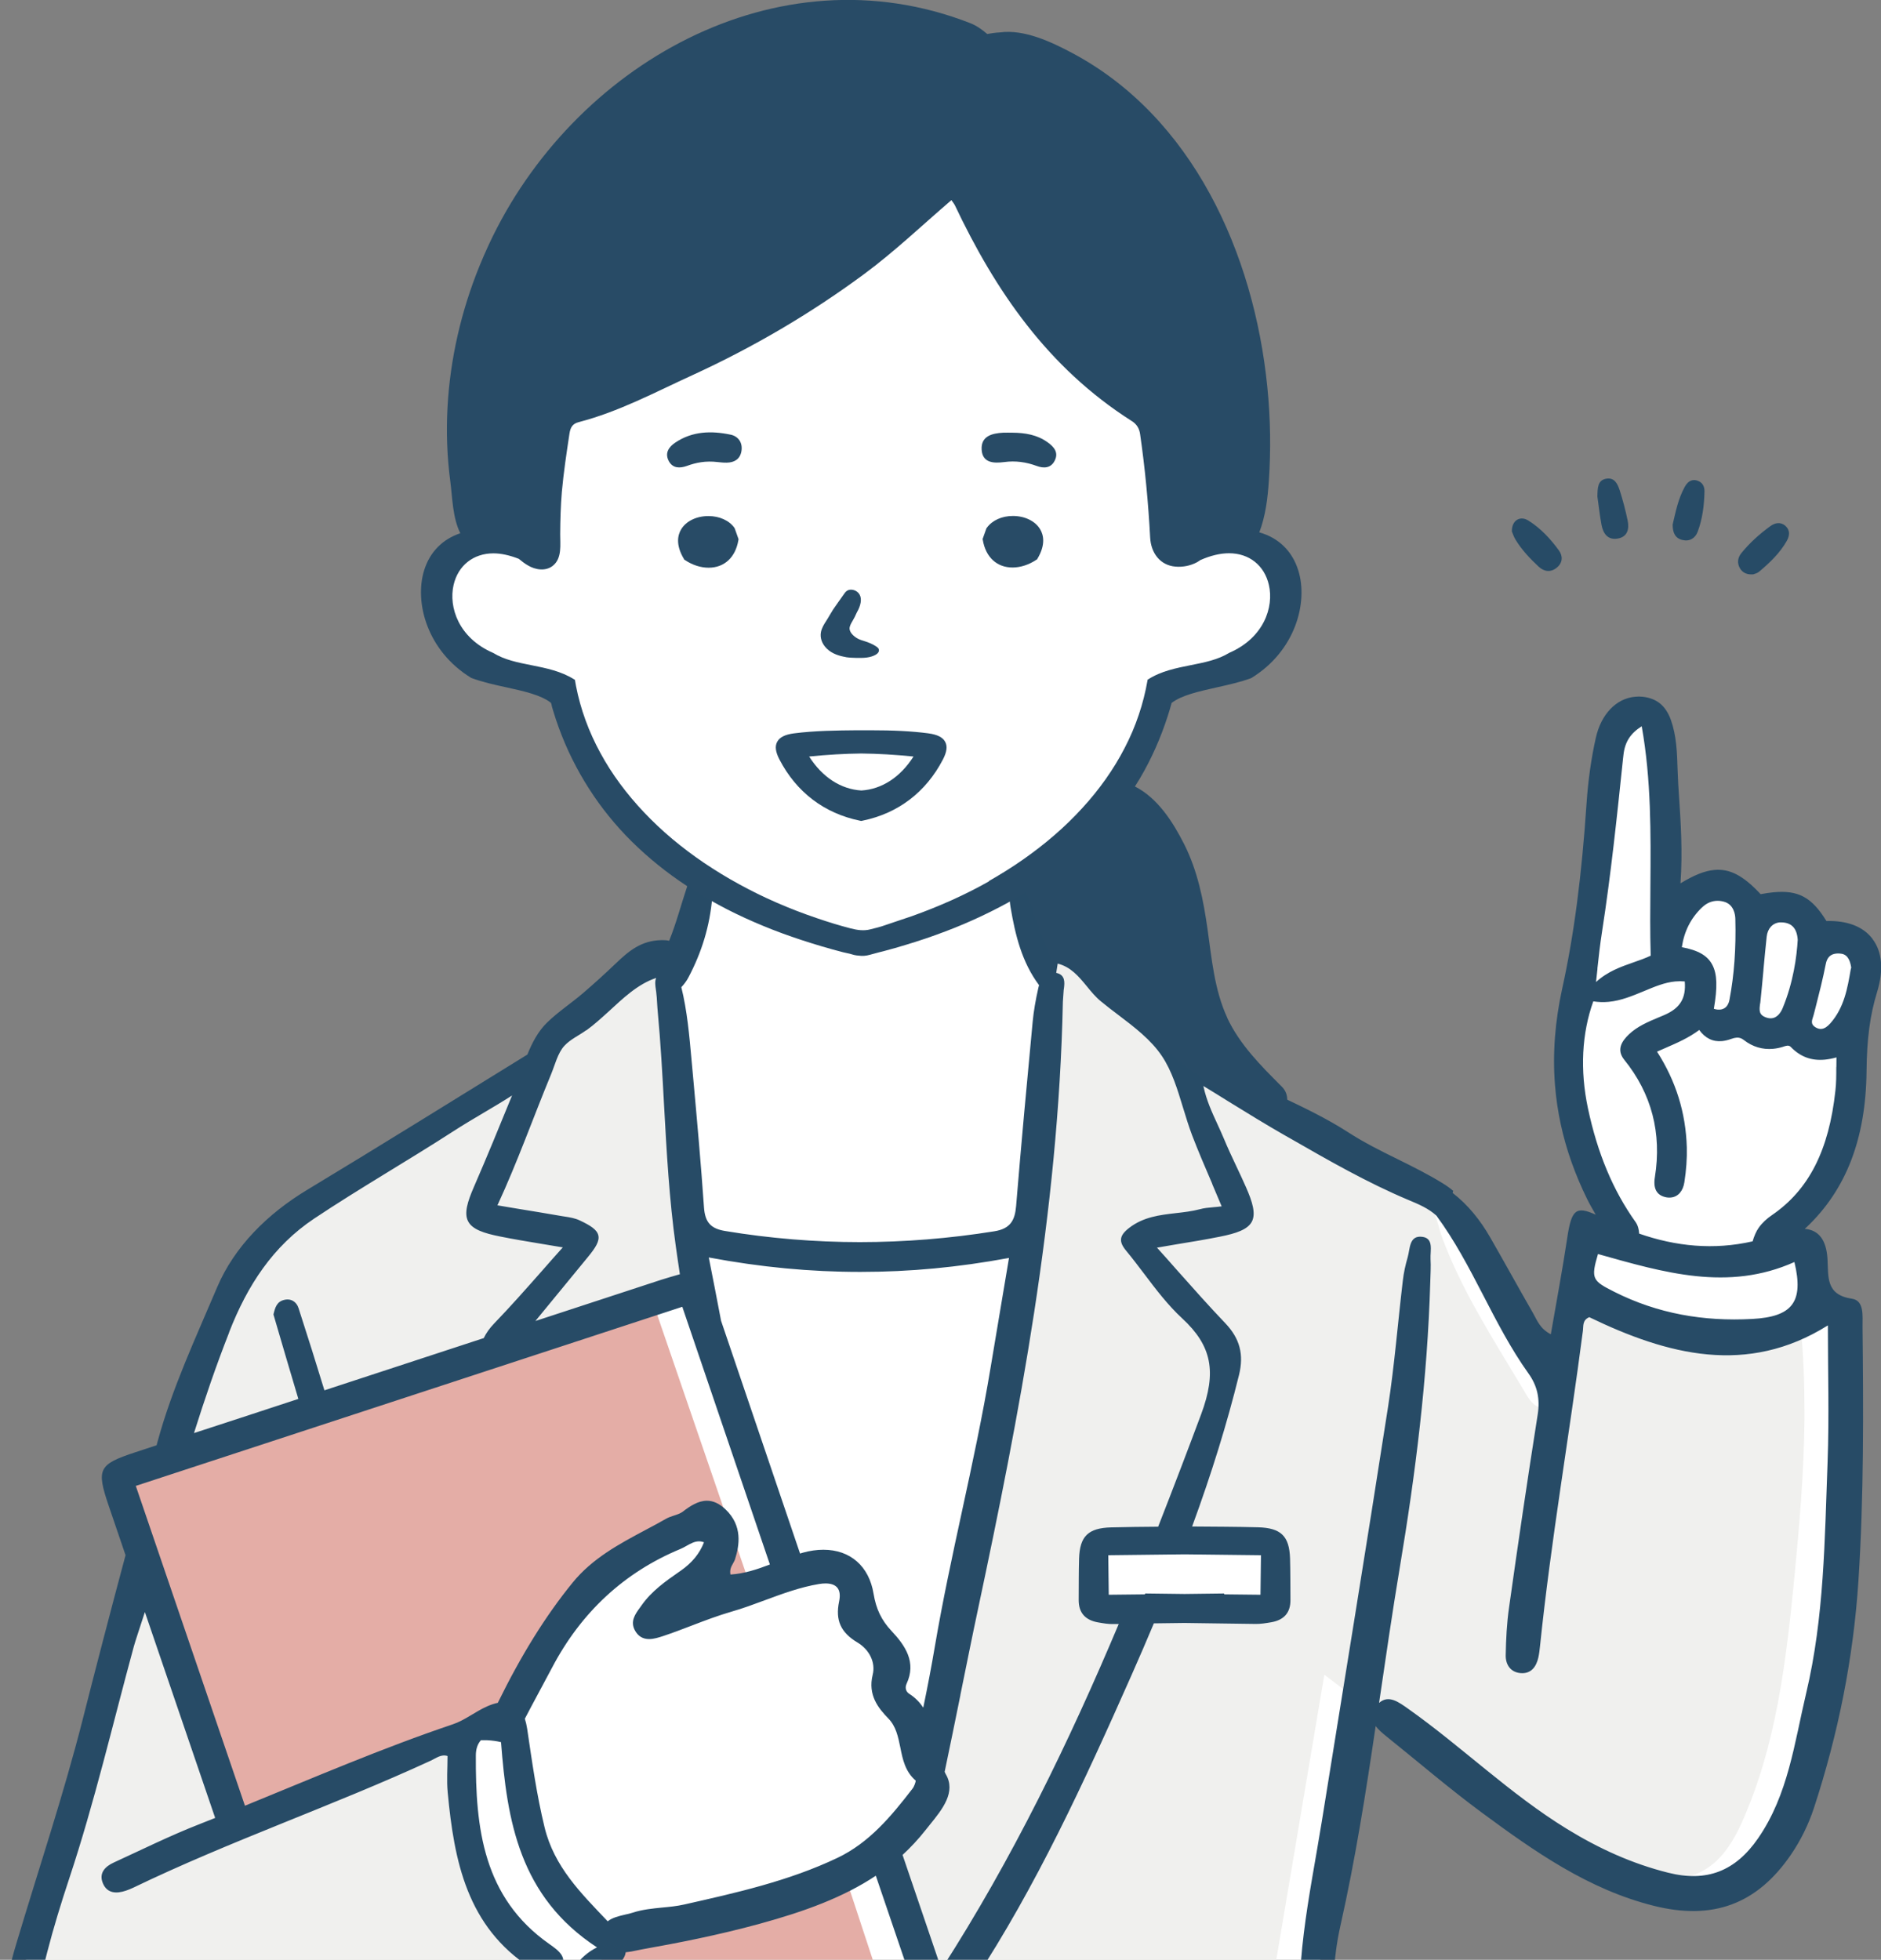
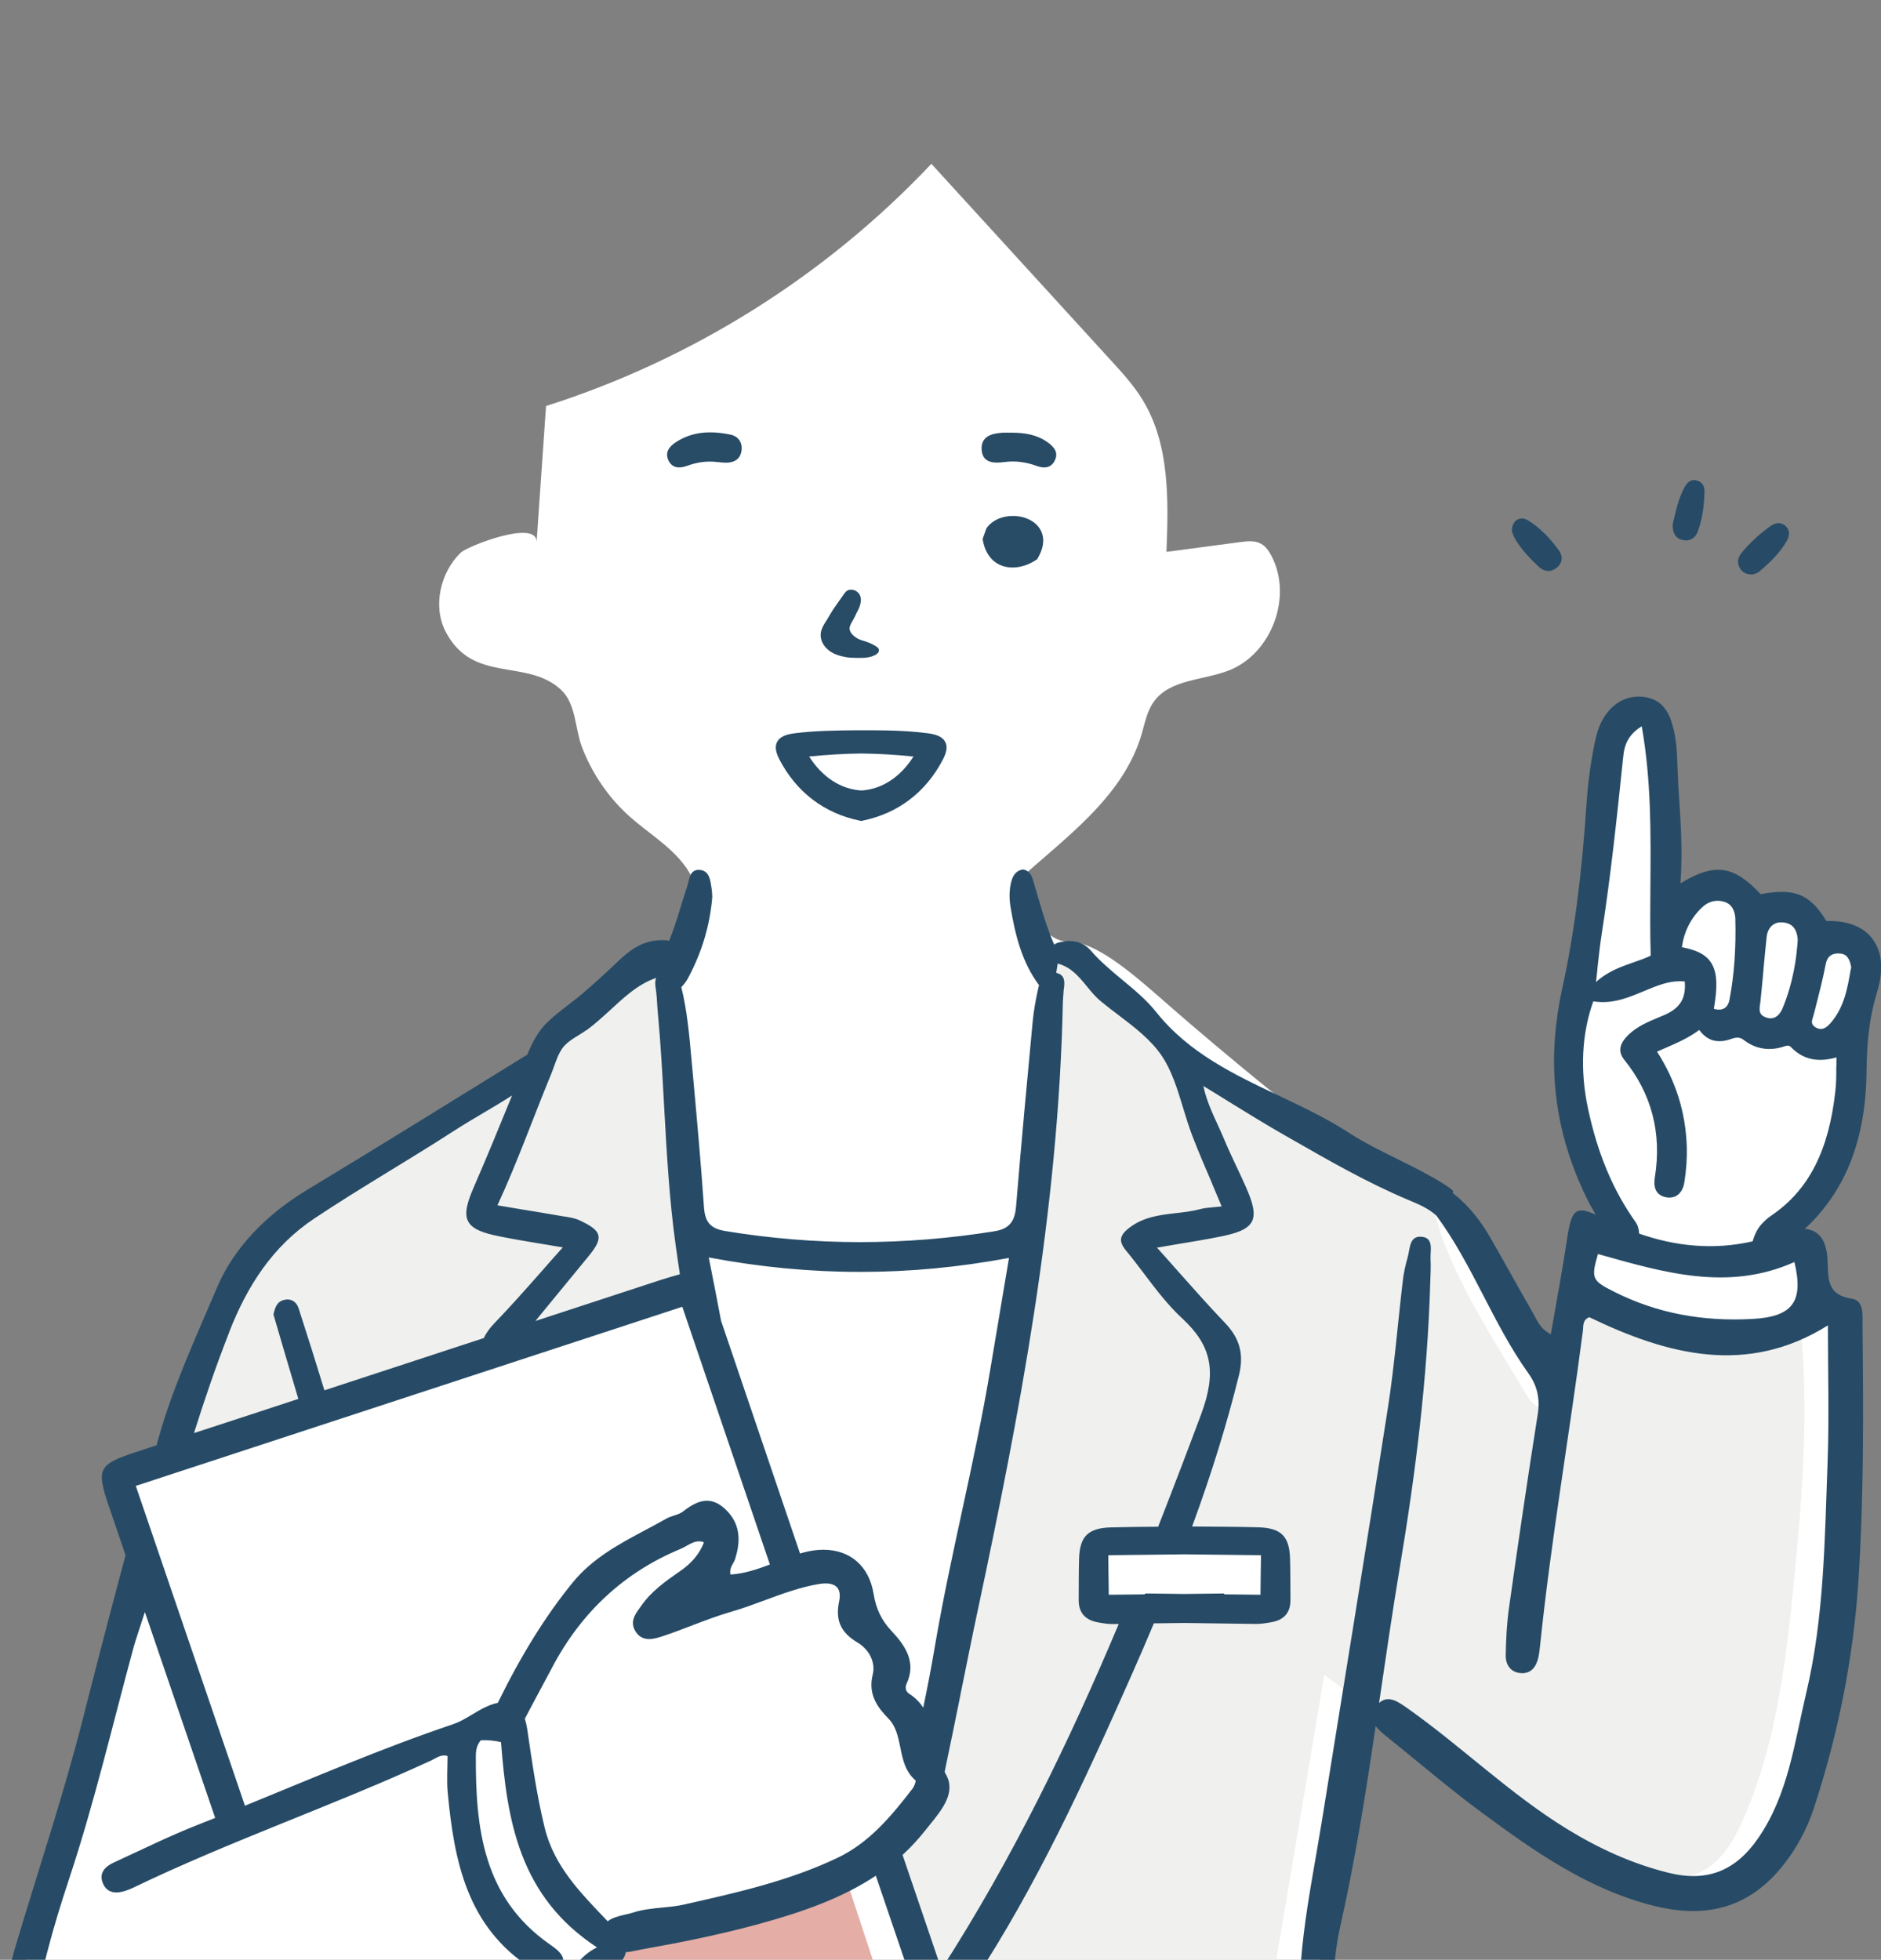
<svg xmlns="http://www.w3.org/2000/svg" id="_レイヤー_2" data-name="レイヤー 2" viewBox="0 0 192.67 200.74">
  <rect x="0" y="0" width="192.67" height="200.74" fill="#808080" stroke="none" />
  <defs>
    <style>
      .cls-1 {
        fill: #fff;
      }

      .cls-2 {
        fill: #284b66;
      }

      .cls-3 {
        fill: #274b66;
      }

      .cls-4 {
        fill: #f0f0ee;
      }

      .cls-5 {
        clip-path: url(#clippath);
      }

      .cls-6 {
        fill: none;
      }

      .cls-7 {
        fill: #e4ada6;
      }
    </style>
    <clipPath id="clippath">
      <rect class="cls-6" width="192.67" height="200.74" />
    </clipPath>
  </defs>
  <g id="_レイヤー_2-2" data-name="レイヤー 2">
    <g class="cls-5">
      <g id="_女性_指差し" data-name="女性 指差し">
        <path id="_白" data-name="白" class="cls-1" d="m191.29,99.26c-.43-1.23-1.54-2.07-2.62-2.78-4.59-2.99-9.9-4.88-15.35-5.45-.75-.08-1.61-.19-2.05-.81-.26-.36-.31-.83-.35-1.27-.22-2.26.12-14.31-1.75-15.42-1.49-.89-4.62,2.95-4.62,4.5-1.08,7.02-1.98,14.07-2.71,21.13-.7,6.78-1.21,13.78.84,20.28.78,2.48,2.13,4.91,2.44,7.49-1.1.55-1.92.12-3.15-.25l-2,15.32s-8.39-12.18-9.88-15.12c-1.49-2.94-4.05-4.56-8.99-7.2-4.94-2.64-17.17-13.04-20.88-16.27-3.71-3.24-7.78-7-10.86-6.97-3.08.03-5.29-6.07-5.29-6.07,4.86-4.45,10.98-8.63,12.89-15.25.32-1.13.55-2.32,1.24-3.27,1.66-2.28,5.03-2.15,7.66-3.17,4.39-1.71,6.57-7.56,4.38-11.73-.26-.49-.58-.98-1.07-1.25-.64-.36-1.43-.27-2.16-.17-2.51.33-5.02.67-7.53,1,.21-5.32.34-11-2.43-15.55-.91-1.5-2.11-2.81-3.29-4.1-6.12-6.7-12.24-13.4-18.36-20.1-10.78,11.43-24.5,20.05-39.47,24.81-.32,4.66-.65,9.32-.97,13.98.17-2.45-7.04.34-7.78,1.05-2.08,2.02-2.89,5.5-1.52,8.11,2.8,5.34,8.27,2.67,11.79,5.91,1.56,1.43,1.44,3.98,2.15,5.86,1.03,2.7,2.7,5.17,4.85,7.1,1.89,1.69,4.15,3.01,5.67,5.04,2.5,3.32,1.23,7.18-1.96,9.4-7.32,5.07-13.79,11.9-21.5,16.32-5.91,3.38-13.25,6.68-18.18,11.51-2.3,2.26-5.24,5.41-7.24,11.12-2,5.71-3.83,12.27-3.83,12.27l-6.05,2.09,3.02,9.16s-9.25,30.46-10.61,35.4c-1.36,4.94-2.22,10.91-2.13,13.72.09,2.81-.77,6.52,1.83,9.63,2.6,3.11,4.64,6.35,7.84,7.33,3.2.98,5.5,2,9.97.51,4.47-1.49,14.1-6.48,14.1-6.48l4.64,11.95h97.73s-2.77-28.02-2.51-32.23c.26-4.22,4.77-25.82,4.77-25.82,0,0,10.23,7.41,11.25,8.27,1.02.85,8.99,8.82,15.55,10.31,6.56,1.49,10.52,1.36,12.23,0s5.71-10.65,5.71-10.65c0,0,5.62-20.15,5.24-27.48-.38-7.33-.77-20.37-.81-20.54-.04-.17-2.9-1.19-2.94-1.36-.04-.17-.81-5.19-.81-5.2,0,0-1.64-.04-1.74-.04-.79-2.75,2.1-4.22,3.45-6.32,1.77-2.76,2.74-6.04,2.72-9.32-.02-2.14-.44-4.33.08-6.41.54-2.19,2.1-4.37,1.35-6.51Z" />
        <g id="_カラー" data-name="カラー">
          <g>
-             <path class="cls-7" d="m52.11,174.22c1.29-.76,3.96-5.74,5.36-7.83,1.4-2.09,2.81-4.17,5.49-6.08s7.78-4.08,8.89-3.91c1.11.17,1.83.46,1.28,2.87-.55,2.41-5.36,6.14-5.36,6.14l9.1-2.9-10.09-29.4-3.98,1.4-51.03,16.86,12.51,36.12,25.97-11.32s.56-1.19,1.85-1.95Z" />
            <path class="cls-7" d="m86.33,191.38s-.06,1.32-4.21,2.59c-4.15,1.26-10.54,3.8-14.31,3.88-3.77.08-5,.13-5.85,1.99-.85,1.86-.25,2.09-3.36,4.17-3.11,2.08-23.19,16.24-23.19,16.24l4.11,12.38,54.31-18.42-7.51-22.82Z" />
          </g>
          <g>
            <path class="cls-4" d="m184.44,135.88c-.03-.29-.07-.54-.11-.76-1,.47-2.07.82-3.15,1.1-.19-.01-.38,0-.58.03-3.16.64-6.67-.4-9.72-1.17-2.71-.69-5.62-1.19-8.06-2.61-.35-.2-.69-.28-1.01-.26,0,.05-.01.09-.02.14-.92,3.26-2,6.61-2.02,10.02,0,.57-.38.89-.81.98,0,0-.3.64-.45.73-.26.16-.6.13-.88.04-.79-.24-1.26-1.24-1.67-1.91-2.96-4.95-6.31-10.13-8.28-15.56-.38-1-.42-2.01-1.14-2.86-.83-.97-1.62-3.02-2.8-3.42-4.94-1.7-18.35-9.67-21.56-11.64-3.21-1.97-7.54-6.13-10.39-9.52-2.85-3.39-6.05-2.99-6.59-2.99s1.14,1.93,1.14,1.93l1.28,4.7s-1.8,25.7-3.17,30.62c-1.37,4.91-9.1,47.43-9.1,47.43,0,0-.96,2.88-1.43,4.6-.46,1.72-3.63,3.59-3.63,4.34s4.4,11.93,4.75,13.03c.36,1.11,3.07,9.86,3.07,9.86l-58.5,19.84h94.05l-3.6-27.86,5.59-33.17s15.42,11.7,18.27,13.91c2.85,2.21,9.19,6.4,12.52,6.85,6.19.83,9.42.06,11.96-5.59,3.51-7.8,4.55-16.46,5.38-24.97.53-5.44,1-10.9,1.05-16.37,0-.24,0-.48,0-.73,0-2.92-.09-5.85-.4-8.76Zm-55.73,29.34c-1.37-.11-2.74-.19-4.11-.26-3.43-.17-6.87-.22-10.3-.04-.77.04-2.14.26-2.57-.57-.13-.24-.14-.52-.15-.79-.07-1.54-.26-3.11-.09-4.64.07-.58.43-1.02,1.04-1.04,5.54-.18,11.08.06,16.61-.04.3,0,.53.1.69.26-.01,2.29-.05,4.63.02,6.94-.3.2-.68.21-1.13.17Z" />
            <path class="cls-4" d="m67.97,97.86l-11.8,8.81-1.42,3.92s-17.83,9.08-21.36,11.85c-3.53,2.77-8.45,6.54-10.18,9.77-1.74,3.23-5.58,17.31-5.58,17.31l54.38-18.23-4.03-33.44Z" />
-             <path class="cls-4" d="m14.3,159.56s-8.48,30.84-10.16,36.14c-1.68,5.3-3.02,11.19-2.46,17.27.56,6.08,4.04,8.42,6.25,11.41,2.21,2.99,8.41,4.25,10.2,3.8,1.79-.45,10.07-3.13,16.78-7.61,6.71-4.47,19.13-12.08,21.26-14.32s2.59-3.24,2.59-3.24c0,0-1.03.03-4.49-3.23-3.47-3.26-5.37-6.49-6.04-10.14-.67-3.64-.48-12.26-.48-12.26l-18.32,7.61-5.37,1.77-9.75-27.21Z" />
          </g>
        </g>
        <g id="_アウトライン" data-name="アウトライン">
          <path class="cls-3" d="m191.77,96.13c-.95-1.23-2.57-1.85-4.69-1.79-1.5-2.44-2.88-3.19-5.45-2.94-.39.04-.81.1-1.29.19-1.78-1.91-3.16-2.63-4.75-2.48-.98.09-2.06.52-3.46,1.37.23-3.23.03-6.28-.17-9.23l-.06-.96c-.03-.53-.05-1.05-.07-1.58-.05-1.66-.11-3.36-.69-4.99-.53-1.44-1.43-2.18-2.86-2.35-.27-.03-.55-.03-.82,0-1.92.18-3.46,1.79-4,4.2-.47,2.1-.79,4.36-.95,6.72-.5,7.47-1.29,13.51-2.5,19-.71,3.24-1,6.58-.73,9.88.21,2.66.78,5.29,1.67,7.81.46,1.3,1,2.58,1.61,3.82.27.55.58,1.08.89,1.62-2.04-.92-2.49-.5-2.92,2.39-.49,3.26-1.1,6.5-1.68,9.86-1.12-.57-1.41-1.45-1.84-2.2-1.48-2.57-2.9-5.17-4.38-7.74-1-1.74-2.24-3.3-3.84-4.54.02-.07.04-.14.06-.21-.31-.27-.66-.52-1.05-.76-1.5-.93-3.11-1.73-4.67-2.5-1.69-.83-3.43-1.7-5.02-2.73-2.26-1.46-4.74-2.63-7.14-3.77-4.52-2.14-9.19-4.35-12.53-8.54-1-1.26-2.27-2.31-3.49-3.32-1.1-.92-2.25-1.87-3.2-2.97-.57-.67-1.32-1-2.21-1-.34,0-.71.05-1.1.15-.18.04-.33.13-.46.22-.91-2.1-1.48-4.32-2.14-6.52-.16-.55-.37-1.07-1.06-1.18-.64.1-.97.52-1.15,1.09-.27.91-.27,1.84-.12,2.77.48,2.84,1.15,5.62,2.92,7.99-.03.1-.05.2-.07.27-.29,1.28-.48,2.41-.58,3.44-.57,6.02-1.17,12.47-1.7,18.92-.12,1.39-.53,2.31-2.22,2.58-4.6.74-9.24,1.11-13.79,1.11s-9.24-.38-13.8-1.14c-1.47-.24-2.05-.89-2.16-2.41-.31-4.48-.72-9.02-1.12-13.42l-.16-1.74c-.22-2.44-.44-4.97-1.04-7.4.28-.3.54-.64.72-.99,1.36-2.57,2.21-5.29,2.45-8.27-.02-.22-.02-.53-.07-.84-.12-.81-.2-1.81-1.18-1.91-1.1-.11-1.08.97-1.33,1.71-.62,1.85-1.11,3.75-1.84,5.55-.01,0-.02,0-.03-.01-.26-.07-.53-.06-.8-.06-2.01.05-3.27,1.07-4.67,2.42-1.08,1.03-2.18,2.03-3.31,3-1.19,1.02-2.56,1.92-3.68,3.01-.93.9-1.54,2.07-2.03,3.29-7.51,4.63-15,9.3-22.56,13.86-4.06,2.45-7.45,5.81-9.22,9.98-2.19,5.17-4.6,10.31-6.09,15.77-.04.14-.08.27-.11.41-.72.24-1.44.47-2.16.71-3.8,1.25-4.03,1.71-2.74,5.5.57,1.68,1.15,3.37,1.72,5.05-1.35,5.01-3.29,12.47-4.38,16.79-1.97,7.76-4.53,15.37-6.82,23.04-2.56,8.56-2.58,16.71,3.31,24.17,3.15,3.99,10.36,7.04,14.83,5.77,5.12-1.46,10.04-3.57,14.7-6.16.76,2.18,1.79,5.01,2.45,6.93,1.26,3.68.5,4.7,5.85,2.88,17.83-6.04,35.72-11.89,53.59-17.81,3.7-1.22,3.96-1.73,2.73-5.35-.43-1.26-.86-2.53-1.29-3.79.63-.91,1.27-1.83,1.89-2.78,6.42-9.77,11.32-20.43,16.18-31.4.81-1.83,1.57-3.59,2.29-5.31,1.05-.01,2.1-.03,3.14-.04,2.42.04,4.85.07,7.27.1.53.01,1.07-.08,1.6-.17,1.3-.22,2-.97,1.98-2.3-.01-1.41,0-2.82-.04-4.23-.07-2.3-.93-3.14-3.29-3.2-2.25-.06-4.49-.06-6.74-.08,2.01-5.48,3.57-10.53,4.8-15.51.52-2.11.09-3.75-1.41-5.32-1.66-1.74-3.25-3.53-4.93-5.42-.66-.75-1.33-1.51-2.03-2.28l-.04-.04h.06c.68-.12,1.33-.23,1.98-.34,1.54-.25,2.99-.49,4.43-.78,1.65-.33,2.83-.72,3.26-1.54.42-.82.07-2-.6-3.52-.31-.72-.66-1.44-.99-2.15-.44-.93-.89-1.89-1.29-2.86-.21-.5-.44-1-.66-1.48-.54-1.17-1.1-2.39-1.41-3.8l-.02-.08.07.04c.84.51,1.67,1.02,2.48,1.53,1.99,1.23,3.88,2.39,5.82,3.5l.55.31c3.88,2.23,7.89,4.53,12.1,6.3.96.4,2.07.86,2.86,1.61,3.72,5.04,5.78,11.06,9.42,16.15.91,1.27,1.2,2.6.95,4.19-1.04,6.59-2.01,13.19-2.94,19.8-.23,1.61-.31,3.25-.34,4.87-.02.97.5,1.77,1.56,1.84,1.06.07,1.58-.67,1.79-1.63.08-.36.12-.73.16-1.1,1.12-10.84,3-21.57,4.4-32.36.06-.46-.07-1.07.65-1.37,8.01,3.87,16.17,6.02,24.44.84,0,4.69.14,9.35-.03,14-.3,7.92-.34,15.87-2.19,23.66-1.21,5.11-1.84,10.41-4.93,14.88-2.32,3.36-5.25,4.52-9.22,3.52-3.68-.92-7.08-2.47-10.34-4.47-5.84-3.58-10.73-8.39-16.28-12.32-.94-.66-2-1.48-2.98-.6.68-4.62,1.35-9.25,2.12-13.86,1.62-9.67,2.83-19.37,3.12-29.17.02-.82.08-1.65.03-2.46-.04-.84.35-2.1-.84-2.25-1.36-.18-1.25,1.22-1.5,2.09-.23.79-.41,1.6-.5,2.41-.51,4.3-.85,8.63-1.51,12.91-2.2,14.17-4.51,28.33-6.79,42.49-1.23,7.64-3.03,15.21-1.95,23.06.9,6.55,1.72,13.1,2.4,19.68.15,1.43.52,3,1.45,4.13.01-.02.07-.05.11-.04.46.2,1.01.16,1.44-.11,1.17-.72.79-2.44.67-3.55-.15-1.33-.3-2.66-.45-4-.31-2.66-.64-5.33-1-7.98-.91-6.79-2.37-13.37-.76-20.53,1.52-6.75,2.6-13.59,3.61-20.45.29.39.72.75,1.13,1.08,3.23,2.59,6.38,5.3,9.71,7.76,5.42,4,10.93,7.89,17.64,9.57,6.02,1.51,10.57-.13,14.06-5.24,1.01-1.48,1.79-3.08,2.35-4.77,2.48-7.57,4.04-15.32,4.56-23.28.56-8.67.51-17.34.42-26.02-.01-1.08.2-2.68-1.08-2.87-2.72-.4-2.4-2.26-2.51-4.09-.12-1.94-.9-2.95-2.33-3.07.06-.05.12-.11.18-.16,4.07-3.86,6.08-9.09,6.15-15.98.03-3.34.36-5.77,1.08-8.11.69-2.25.53-4.13-.47-5.44Zm-119.12,32.68c5.28.99,10.34,1.47,15.47,1.47s10.01-.47,15.18-1.42h.05s-.58,3.45-.58,3.45c-.44,2.59-.87,5.14-1.29,7.69-.82,4.96-1.89,9.94-2.94,14.78-.98,4.53-1.99,9.21-2.78,13.85-.35,2.07-.75,4.16-1.19,6.28-.35-.52-.8-1.01-1.43-1.41-.36-.23-.46-.63-.28-1.03,1.03-2.21-.13-3.91-1.55-5.42-1.03-1.1-1.57-2.24-1.83-3.8-.46-2.82-2.38-4.51-5.14-4.51-.67,0-1.38.1-2.1.3-.1.03-.19.06-.29.09-2.7-7.95-5.4-15.89-8.09-23.84-.41-2.14-.82-4.29-1.25-6.44v-.05s.04,0,.04,0Zm13.15,61.48c-4.98,2.38-10.44,3.6-15.73,4.79-.74.17-1.51.24-2.25.31-.99.1-2.02.2-3,.52-.24.08-.5.14-.78.2-.63.15-1.33.31-1.79.69-.02-.02-.03-.03-.05-.05-2.69-2.83-5.44-5.54-6.42-9.58-.81-3.33-1.28-6.7-1.78-10.08-.06-.39-.14-.73-.24-1.04.46-.88.92-1.75,1.38-2.6.47-.87.93-1.73,1.39-2.6,2.99-5.71,7.42-9.81,13.19-12.2.21-.09.41-.2.62-.32.41-.23.81-.45,1.26-.45.17,0,.34.03.51.1-.46,1.17-1.22,2.09-2.37,2.9l-.19.13c-1.38.96-2.8,1.96-3.83,3.42l-.15.21c-.52.71-1.05,1.45-.52,2.39.32.57.8.86,1.44.86.49,0,1-.17,1.41-.3.99-.33,1.99-.71,2.95-1.08,1.33-.51,2.7-1.03,4.08-1.43,1.16-.33,2.31-.76,3.42-1.17,1.78-.66,3.62-1.34,5.54-1.66.24-.04.47-.06.67-.06.57,0,.97.15,1.21.44.25.31.31.78.18,1.41-.4,1.92.16,3.17,1.88,4.2,1.24.74,1.87,2.07,1.56,3.3-.51,2.08.56,3.41,1.61,4.49.78.8.99,1.85,1.22,2.96.24,1.22.5,2.48,1.58,3.4-.01.16-.16.61-.34.83-2.19,2.84-4.42,5.52-7.66,7.07Zm-25.73-84.76c.8-.58,1.53-1.25,2.26-1.91,1.45-1.33,2.98-2.82,4.88-3.45-.15.35-.09.79-.03,1.19.01.07.02.14.03.21.05.4.08.8.1,1.21.02.27.03.55.06.82.3,3.2.48,6.46.65,9.61.26,4.74.53,9.64,1.2,14.43.13.96.28,1.92.42,2.88-.59.17-1.26.36-1.92.57-4.29,1.41-8.59,2.82-12.88,4.22.76-.93,1.52-1.85,2.28-2.78l.1-.12c.99-1.21,1.98-2.42,2.98-3.63.79-.96,1.22-1.63,1.09-2.23-.13-.6-.82-1.03-1.9-1.54-.48-.23-1.02-.32-1.55-.4l-.26-.04c-1.52-.26-3.05-.52-4.73-.79l-1.9-.32.02-.04c2.03-4.38,3.64-8.94,5.48-13.39.38-.91.68-2.18,1.36-2.91.63-.68,1.49-1.05,2.23-1.59Zm-36.6,30.93c1.87-4.8,4.49-8.82,8.71-11.64,4.68-3.12,9.58-5.92,14.31-8.98,1.95-1.26,4-2.37,5.96-3.63-1.28,3.13-2.56,6.27-3.91,9.37-.66,1.52-1.02,2.7-.59,3.52.43.83,1.61,1.22,3.26,1.55,1.42.29,2.86.52,4.4.78.64.1,1.3.21,1.98.33h.06s-.04.05-.04.05c-.71.79-1.4,1.57-2.08,2.35-1.68,1.9-3.26,3.69-4.92,5.41-.46.48-.81.97-1.06,1.49-5.44,1.78-10.88,3.57-16.32,5.35-.86-2.81-1.74-5.62-2.65-8.42-.2-.63-.75-1.02-1.48-.84-.74.18-.92.76-1.09,1.49.85,2.88,1.68,5.77,2.55,8.65-3.56,1.17-7.12,2.34-10.69,3.5,1.09-3.47,2.27-6.92,3.61-10.33Zm46.42-2.6c3,8.81,5.99,17.6,8.97,26.39-1.28.49-2.61.94-4.04,1.03-.09-.51.08-.81.26-1.13.08-.15.17-.3.22-.47.43-1.38.79-3.4-1-5.09-.62-.58-1.24-.87-1.89-.87-.89,0-1.71.53-2.46,1.11-.25.19-.57.3-.92.41-.28.09-.57.19-.83.34-.69.4-1.4.77-2.11,1.15-2.66,1.42-5.4,2.88-7.43,5.37-2.8,3.44-5.27,7.43-7.67,12.32-.34.07-.71.19-1.11.37-1.2.53-2.27,1.42-3.5,1.83-7.23,2.44-14.23,5.46-21.29,8.34-3.72-10.9-7.44-21.81-11.18-32.76,18.73-6.14,37.2-12.19,55.96-18.34Zm-51.06,92.16c-1.33.32-2.61.19-3.91-.15-8.53-2.23-12.64-10.37-11.63-18.09.69-5.28,2.14-10.35,3.81-15.39,2.59-7.81,4.45-15.82,6.61-23.75.1-.38.62-1.96,1.13-3.52,2.4,7.03,4.8,14.06,7.2,21.09-.55.22-1.09.44-1.64.65-2.97,1.16-5.85,2.59-8.75,3.92-.9.41-1.56,1.1-1.1,2.15.44,1.02,1.37,1.05,2.32.74.26-.09.52-.19.77-.31,9.97-4.81,20.45-8.39,30.49-13.02.54-.25,1.07-.69,1.71-.47,0,1.27-.1,2.52.02,3.75.66,7.02,1.98,13.74,8.52,17.96.95.62,2.03,1.4,2.95.21.96-1.25-.12-2-1.07-2.67-6.78-4.76-7.56-11.88-7.52-19.31,0-.66.18-1.18.52-1.56h.54s.12,0,.12,0c.52.03.97.09,1.4.2.62,8.04,1.87,15.81,9.83,21.02-1.95.95-2.67,2.71-3.92,3.69-2.29,1.78-4.58,3.61-7.08,5.14-4.25,2.6-8.12,5.76-12.31,8.48-5.99,3.89-12,7.55-19.01,9.25Zm21.63,3.93c-.85-2.49-1.99-6.07-2.92-8.84.5-.31,1-.62,1.5-.93,6.12-3.95,11.63-8.71,17.72-12.71,2.05-1.34,2.52-3.83,4.72-5.03,1.66-.91,2.5-1.63,2.61-2.47.42-.04.84-.12,1.23-.21.18-.04.35-.07.51-.1,3.54-.63,7.73-1.44,11.99-2.61,4.6-1.26,8.55-2.7,11.89-4.92,2.19,6.43,4.38,12.87,6.58,19.34-18.68,6.19-37.12,12.3-55.82,18.49Zm88.7-70.65l-.05,4.05-3.69-.04s-.03-.06-.05-.09l-4.03.05-4.03-.05s-.03.06-.05.09l-3.69.04-.05-4.05,7.82-.09,7.82.09Zm-5-38.04c.31.73.63,1.48.96,2.27l.02.04h-.04c-.28.04-.53.06-.77.08-.56.05-1,.09-1.43.21-.79.21-1.64.31-2.45.4-1.64.19-3.33.38-4.8,1.52-.53.41-.78.76-.82,1.12-.04.35.12.73.52,1.21.63.76,1.25,1.58,1.85,2.37,1.19,1.58,2.43,3.21,3.89,4.56,3.04,2.81,3.56,5.48,1.94,9.83-1.42,3.81-2.89,7.65-4.4,11.51-1.6.01-3.21.03-4.81.07-2.36.06-3.22.91-3.29,3.2-.04,1.41-.03,2.82-.04,4.23-.01,1.33.69,2.07,1.98,2.3.53.09,1.06.19,1.6.17.17,0,.35,0,.52,0-5.07,12.04-10.88,24.04-18.16,35.35-1.33-3.9-2.65-7.8-3.98-11.7.83-.77,1.61-1.6,2.35-2.54.14-.18.29-.37.44-.55,1.28-1.58,2.73-3.36,1.62-5.21-.04-.07-.07-.14-.1-.21.55-2.63,1.09-5.26,1.61-7.84v-.03c.6-2.93,1.2-5.96,1.84-8.95,4.14-19.5,8.21-40.36,8.66-62.05l.02-.32c.02-.23.04-.47.05-.7,0-.12.02-.24.04-.37.07-.58.16-1.38-.79-1.58.05-.32.1-.63.15-.95,1.34.34,2.14,1.3,2.98,2.32.44.54.9,1.1,1.45,1.55.57.47,1.18.94,1.78,1.39,1.65,1.25,3.35,2.55,4.45,4.19,1.04,1.54,1.61,3.44,2.17,5.28.29.95.59,1.93.94,2.86.63,1.64,1.33,3.27,2.07,4.99Zm56.14-18.49c.01-.09.02-.19.03-.28.11-1.04.2-2.08.3-3.12v-.06c.1-1.1.21-2.24.33-3.36.09-.84.6-1.4,1.33-1.47.07,0,.14,0,.21,0,1.02.03,1.56.61,1.64,1.78-.1,1.73-.45,4.36-1.54,6.99-.15.37-.5.99-1.13,1.05-.18.02-.38-.01-.59-.09-.75-.27-.68-.76-.59-1.44Zm-5.98-9.8c.41-.41.89-.64,1.4-.69.28-.03.57,0,.86.08,1.02.28,1.16,1.32,1.17,1.76.08,3.05-.12,5.76-.6,8.28-.08.43-.31.95-.95,1.01-.19.02-.41,0-.65-.08.38-2.21.34-3.55-.15-4.49-.49-.95-1.43-1.5-3.13-1.82.24-1.62.91-2.95,2.04-4.05Zm-10.7,6.25c.14-1.3.28-2.52.47-3.74.92-5.92,1.55-11.96,2.16-17.81l.04-.34c.14-1.31.7-2.2,1.87-2.94.98,5.5.93,10.99.89,16.31-.02,2.36-.04,4.79.03,7.19-.55.26-1.14.47-1.75.68-1.31.46-2.66.93-3.85,2.02.05-.47.1-.93.15-1.37Zm15.86,35.88c-4.97.27-9.66-.53-14.13-2.78-2.24-1.13-2.42-1.33-1.67-3.87,6.76,1.9,13.32,3.86,20.12.82.99,4.11-.23,5.61-4.32,5.83Zm8.61-25.81c0,.87,0,1.66-.09,2.42-.66,6.11-2.72,10.16-6.48,12.74-.53.36-1,.78-1.37,1.3-.27.38-.48.88-.63,1.4-3.98.91-7.86.52-11.62-.79-.03-.44-.13-.85-.37-1.19-2.3-3.22-3.9-7.03-4.88-11.66-.82-3.88-.63-7.66.55-10.94.52.08,1.03.1,1.57.05,1.28-.12,2.46-.62,3.6-1.09,1.1-.46,2.14-.9,3.23-1,.34-.03.66-.03.97,0,.14,1.73-.47,2.74-2.12,3.45-.18.08-.37.16-.55.23-1.09.46-2.18.91-3.06,1.75-.67.65-1.32,1.53-.47,2.59,2.8,3.46,3.86,7.51,3.14,12.02-.19,1.15.17,1.84,1.07,2.05.2.05.4.06.58.04.72-.07,1.23-.65,1.37-1.56.19-1.22.28-2.43.25-3.58-.11-3.56-1.11-6.77-3.05-9.8.27-.12.54-.24.8-.35,1.27-.55,2.46-1.07,3.52-1.87.62.85,1.4,1.23,2.34,1.14.29-.03.6-.1.93-.22.22-.08.39-.12.54-.13.28-.03.52.05.76.24.9.7,1.91,1,3,.9.33-.03.68-.1,1.03-.21l.05-.02c.13-.04.25-.08.37-.09.15-.01.27.03.37.14.97,1,2.1,1.42,3.48,1.29.37-.04.77-.11,1.19-.23,0,.34,0,.68-.01,1Zm1.48-10c-.33,1.93-.67,3.92-2.09,5.53-.32.36-.61.54-.9.57-.19.02-.38-.03-.58-.14-.54-.31-.44-.65-.27-1.16.03-.11.07-.21.09-.32l.15-.58c.37-1.45.75-2.94,1.04-4.43.13-.69.49-1.04,1.11-1.09.1,0,.21-.01.32,0,.67.03,1.03.47,1.18,1.43l-.05.21Z" />
          <g>
            <path class="cls-2" d="m86.62,67.31c.38.06.76.07,1.13.08h.12c.1,0,.19,0,.29,0,.46,0,.82-.05,1.13-.15.56-.18.82-.45.72-.75-.06-.16-.26-.28-.47-.4l-.05-.03c-.21-.12-.44-.21-.62-.28-.14-.05-.28-.1-.42-.14-.19-.06-.36-.11-.52-.19-.28-.14-.52-.33-.7-.55-.13-.17-.2-.34-.21-.49-.01-.27.15-.55.3-.8.16-.27.31-.56.44-.87.42-.72.53-1.38.3-1.81-.17-.32-.5-.52-.89-.53-.4,0-.58.24-.73.46l-.61.86c-.17.24-.34.48-.5.72-.13.2-.25.4-.37.61-.1.17-.2.35-.34.56-.22.34-.44.7-.53,1.12-.12.6.1,1.23.61,1.72.55.54,1.35.76,1.92.85Z" />
            <path class="cls-2" d="m102.86,47.33c1.15-.16,2.25,0,3.34.4.68.25,1.42.25,1.82-.52.45-.86-.06-1.44-.72-1.91-1.07-.77-2.31-.97-3.59-.98-.32,0-.63-.01-.95,0-1.15.06-2.3.35-2.21,1.75.09,1.35,1.23,1.4,2.3,1.26Z" />
            <path class="cls-2" d="m74.82,44.52c-1.95-.41-3.89-.36-5.63.8-.68.45-1.13,1.08-.68,1.92.41.75,1.14.73,1.83.49.96-.35,1.94-.55,3.18-.4.16.01.53.07.91.06.77-.01,1.36-.34,1.51-1.15.16-.89-.31-1.55-1.11-1.72Z" />
            <path class="cls-2" d="m95.12,75.12c-1.74-.23-3.6-.32-6.04-.32h-1.23c-2.15.02-4.37.04-6.54.32-.9.12-1.46.4-1.7.86-.25.45-.18,1.03.23,1.82,1.74,3.34,4.58,5.51,8.23,6.26l.14.03.15-.03c3.64-.75,6.48-2.92,8.22-6.26.41-.79.48-1.37.23-1.82-.24-.46-.81-.74-1.7-.86Zm-6.89,5.85c-2.11-.13-4-1.36-5.35-3.48,1.89-.19,3.64-.29,5.34-.31,1.71.02,3.46.12,5.35.31-1.35,2.12-3.24,3.35-5.34,3.48Z" />
            <path class="cls-2" d="m106.22,57.31l.05-.09c.85-1.43.62-2.43.27-3.01-.5-.84-1.57-1.36-2.79-1.36-1.13,0-2.12.45-2.67,1.21l-.04.05-.39,1.1.02.11c.3,1.76,1.44,2.81,3.05,2.81h0c.8,0,1.66-.28,2.4-.77l.09-.06Z" />
-             <path class="cls-2" d="m75.23,54.07c-.54-.76-1.54-1.21-2.67-1.21-1.22,0-2.29.52-2.79,1.36-.35.58-.58,1.58.27,3.01l.05.09.09.06c.75.5,1.6.77,2.4.77h0c1.61,0,2.75-1.05,3.05-2.81l.02-.11-.39-1.1-.04-.05Z" />
-             <path class="cls-2" d="m125.71,104.25c-1.31-2.81-1.59-6.02-2.02-9.06-.43-3.02-1.01-5.96-2.39-8.71-1.16-2.29-2.71-4.73-5.05-5.92.18-.28.36-.57.53-.86.59-1,1.12-2.04,1.59-3.1.48-1.08.9-2.19,1.26-3.32.14-.42.26-.85.38-1.28,1.03-.79,2.75-1.17,4.57-1.58,1.21-.27,2.47-.55,3.58-.96,4.52-2.76,5.86-7.75,4.82-11.04-.62-1.99-2.03-3.34-3.99-3.89.64-1.68.86-3.49.98-5.29.21-3.12.17-6.36-.16-9.62-1.37-13.69-7.67-27.67-20.04-34.22-2.11-1.12-4.88-2.42-7.35-2.08-.44.02-.88.09-1.3.16-.54-.46-1.1-.86-1.74-1.11-19.83-7.74-40.76,4.35-49.29,22.64-.35.75-.68,1.51-.99,2.27-1.86,4.59-2.99,9.48-3.26,14.42-.14,2.53-.05,5.06.28,7.57.23,1.75.23,3.74,1.03,5.35-1.8.6-3.11,1.9-3.7,3.78-1.03,3.3.3,8.28,4.82,11.04,1.12.42,2.37.7,3.58.96,1.82.4,3.54.78,4.57,1.58.06.05.1.34.12.42.04.14.09.29.13.43.09.29.18.57.27.86.19.56.39,1.12.61,1.67.43,1.09.92,2.15,1.47,3.18.54,1.02,1.14,2.01,1.79,2.97.65.96,1.36,1.88,2.11,2.76.76.89,1.57,1.74,2.43,2.54.87.82,1.79,1.6,2.74,2.33.98.75,2,1.46,3.05,2.11,1.09.68,2.21,1.31,3.35,1.9,1.2.61,2.42,1.17,3.66,1.68,1.3.54,2.62,1.02,3.96,1.46,1.4.46,2.82.88,4.25,1.25.3.08.62.12.92.22.3.1.64.13.96.15.41.02.76-.08,1.15-.19.4-.12.82-.21,1.22-.32.72-.19,1.43-.39,2.14-.61,1.37-.41,2.73-.87,4.07-1.38,1.28-.48,2.54-1.02,3.77-1.6,1.18-.56,2.34-1.16,3.47-1.81.35-.2.69-.41,1.03-.63.53,1.38,1.03,2.77,1.51,4.16.3.89.69,1.81,1.03,2.73,1.26.2,2.27.75,3.22,1.81.67.74,1.28,1.53,1.86,2.34,1.77,1.05,3.39,2.24,4.91,3.64,3.48,3.2,7.38,5.73,11.28,8.37,1.89,1.28,3.96-1.55,2.4-3.11-2.13-2.13-4.32-4.31-5.61-7.08Zm-24.4-13.98c-1.25.71-2.53,1.35-3.84,1.94-1.34.6-2.71,1.15-4.09,1.64-.91.32-1.8.59-2.7.91-.52.19-1.01.3-1.52.43-.68.18-1.34.08-2.01-.09-1.17-.3-2.33-.66-3.47-1.05-1.39-.47-2.77-1-4.12-1.59-1.32-.57-2.61-1.21-3.87-1.9-1.23-.67-2.42-1.4-3.58-2.18-1.12-.76-2.21-1.58-3.25-2.45-1.01-.85-1.97-1.75-2.88-2.71-.88-.93-1.71-1.91-2.47-2.94-.74-1-1.42-2.06-2.01-3.15-.59-1.08-1.1-2.2-1.52-3.35-.42-1.15-.75-2.33-.98-3.52-.04-.19-.07-.37-.1-.56v-.06s-.07-.04-.07-.04c-1.34-.85-2.88-1.16-4.38-1.46-1.42-.28-2.77-.55-3.93-1.26-3.54-1.53-4.58-4.68-4.06-6.96.46-2,2.03-3.24,4.08-3.24.81,0,1.68.2,2.6.56.3.25.6.48.91.66.77.47,1.84.65,2.59.04.95-.77.73-2.17.74-3.24.01-1.44.05-2.89.17-4.32.18-1.99.48-3.98.78-5.96.09-.59.28-1.01.94-1.18,4.13-1.07,7.84-3.07,11.67-4.82,6.23-2.86,12.08-6.29,17.55-10.33,3.14-2.32,5.93-4.99,8.96-7.59.19.27.28.37.34.49,4.16,8.78,9.53,16.67,18.14,22.14.51.32.77.77.85,1.33.51,3.54.84,7.03,1.03,10.6.08,1.55.99,2.85,2.61,2.98.75.06,1.52-.09,2.19-.45.12-.06.23-.15.34-.22,1.04-.46,2.03-.7,2.94-.7,2.06,0,3.62,1.24,4.08,3.24.53,2.28-.52,5.43-4.06,6.96-1.16.71-2.51.98-3.93,1.26-1.49.3-3.04.6-4.38,1.46l-.06.04v.06c-.21,1.2-.51,2.39-.9,3.54-.39,1.16-.87,2.29-1.44,3.38-.57,1.11-1.22,2.17-1.94,3.19-.74,1.04-1.54,2.04-2.41,2.98-.89.97-1.83,1.89-2.83,2.75-1.02.89-2.1,1.72-3.21,2.5-1.14.8-2.33,1.54-3.54,2.23Z" />
          </g>
          <g>
            <path class="cls-3" d="m182.89,53.87c-.52-.45-1.09-.32-1.58.04-1.09.8-2.09,1.69-2.94,2.74-.38.47-.47,1.03-.13,1.59.29.46.73.63,1.34.59.15-.06.42-.11.59-.26,1.09-.92,2.13-1.9,2.84-3.15.3-.52.38-1.1-.13-1.55Z" />
            <path class="cls-3" d="m159.67,56.37c-.86-1.18-1.87-2.27-3.12-3.05-.86-.54-1.72,0-1.69,1.12.08.18.19.53.37.83.64,1.05,1.48,1.94,2.37,2.77.57.53,1.26.62,1.89.08.59-.5.6-1.18.18-1.75Z" />
            <path class="cls-3" d="m173.81,49.21c-.63-.16-1.01.22-1.27.71-.66,1.22-.92,2.57-1.21,3.81,0,.81.23,1.39.99,1.58.75.18,1.32-.18,1.57-.84.5-1.33.67-2.73.7-4.14.01-.51-.22-.96-.78-1.11Z" />
-             <path class="cls-3" d="m165.89,50.18c-.2-.61-.52-1.29-1.35-1.15-.89.15-.9.91-.92,1.83.12.82.23,1.87.42,2.89.16.86.61,1.58,1.63,1.42,1.04-.16,1.23-.99,1.05-1.85-.22-1.06-.5-2.12-.83-3.15Z" />
          </g>
        </g>
      </g>
    </g>
  </g>
</svg>